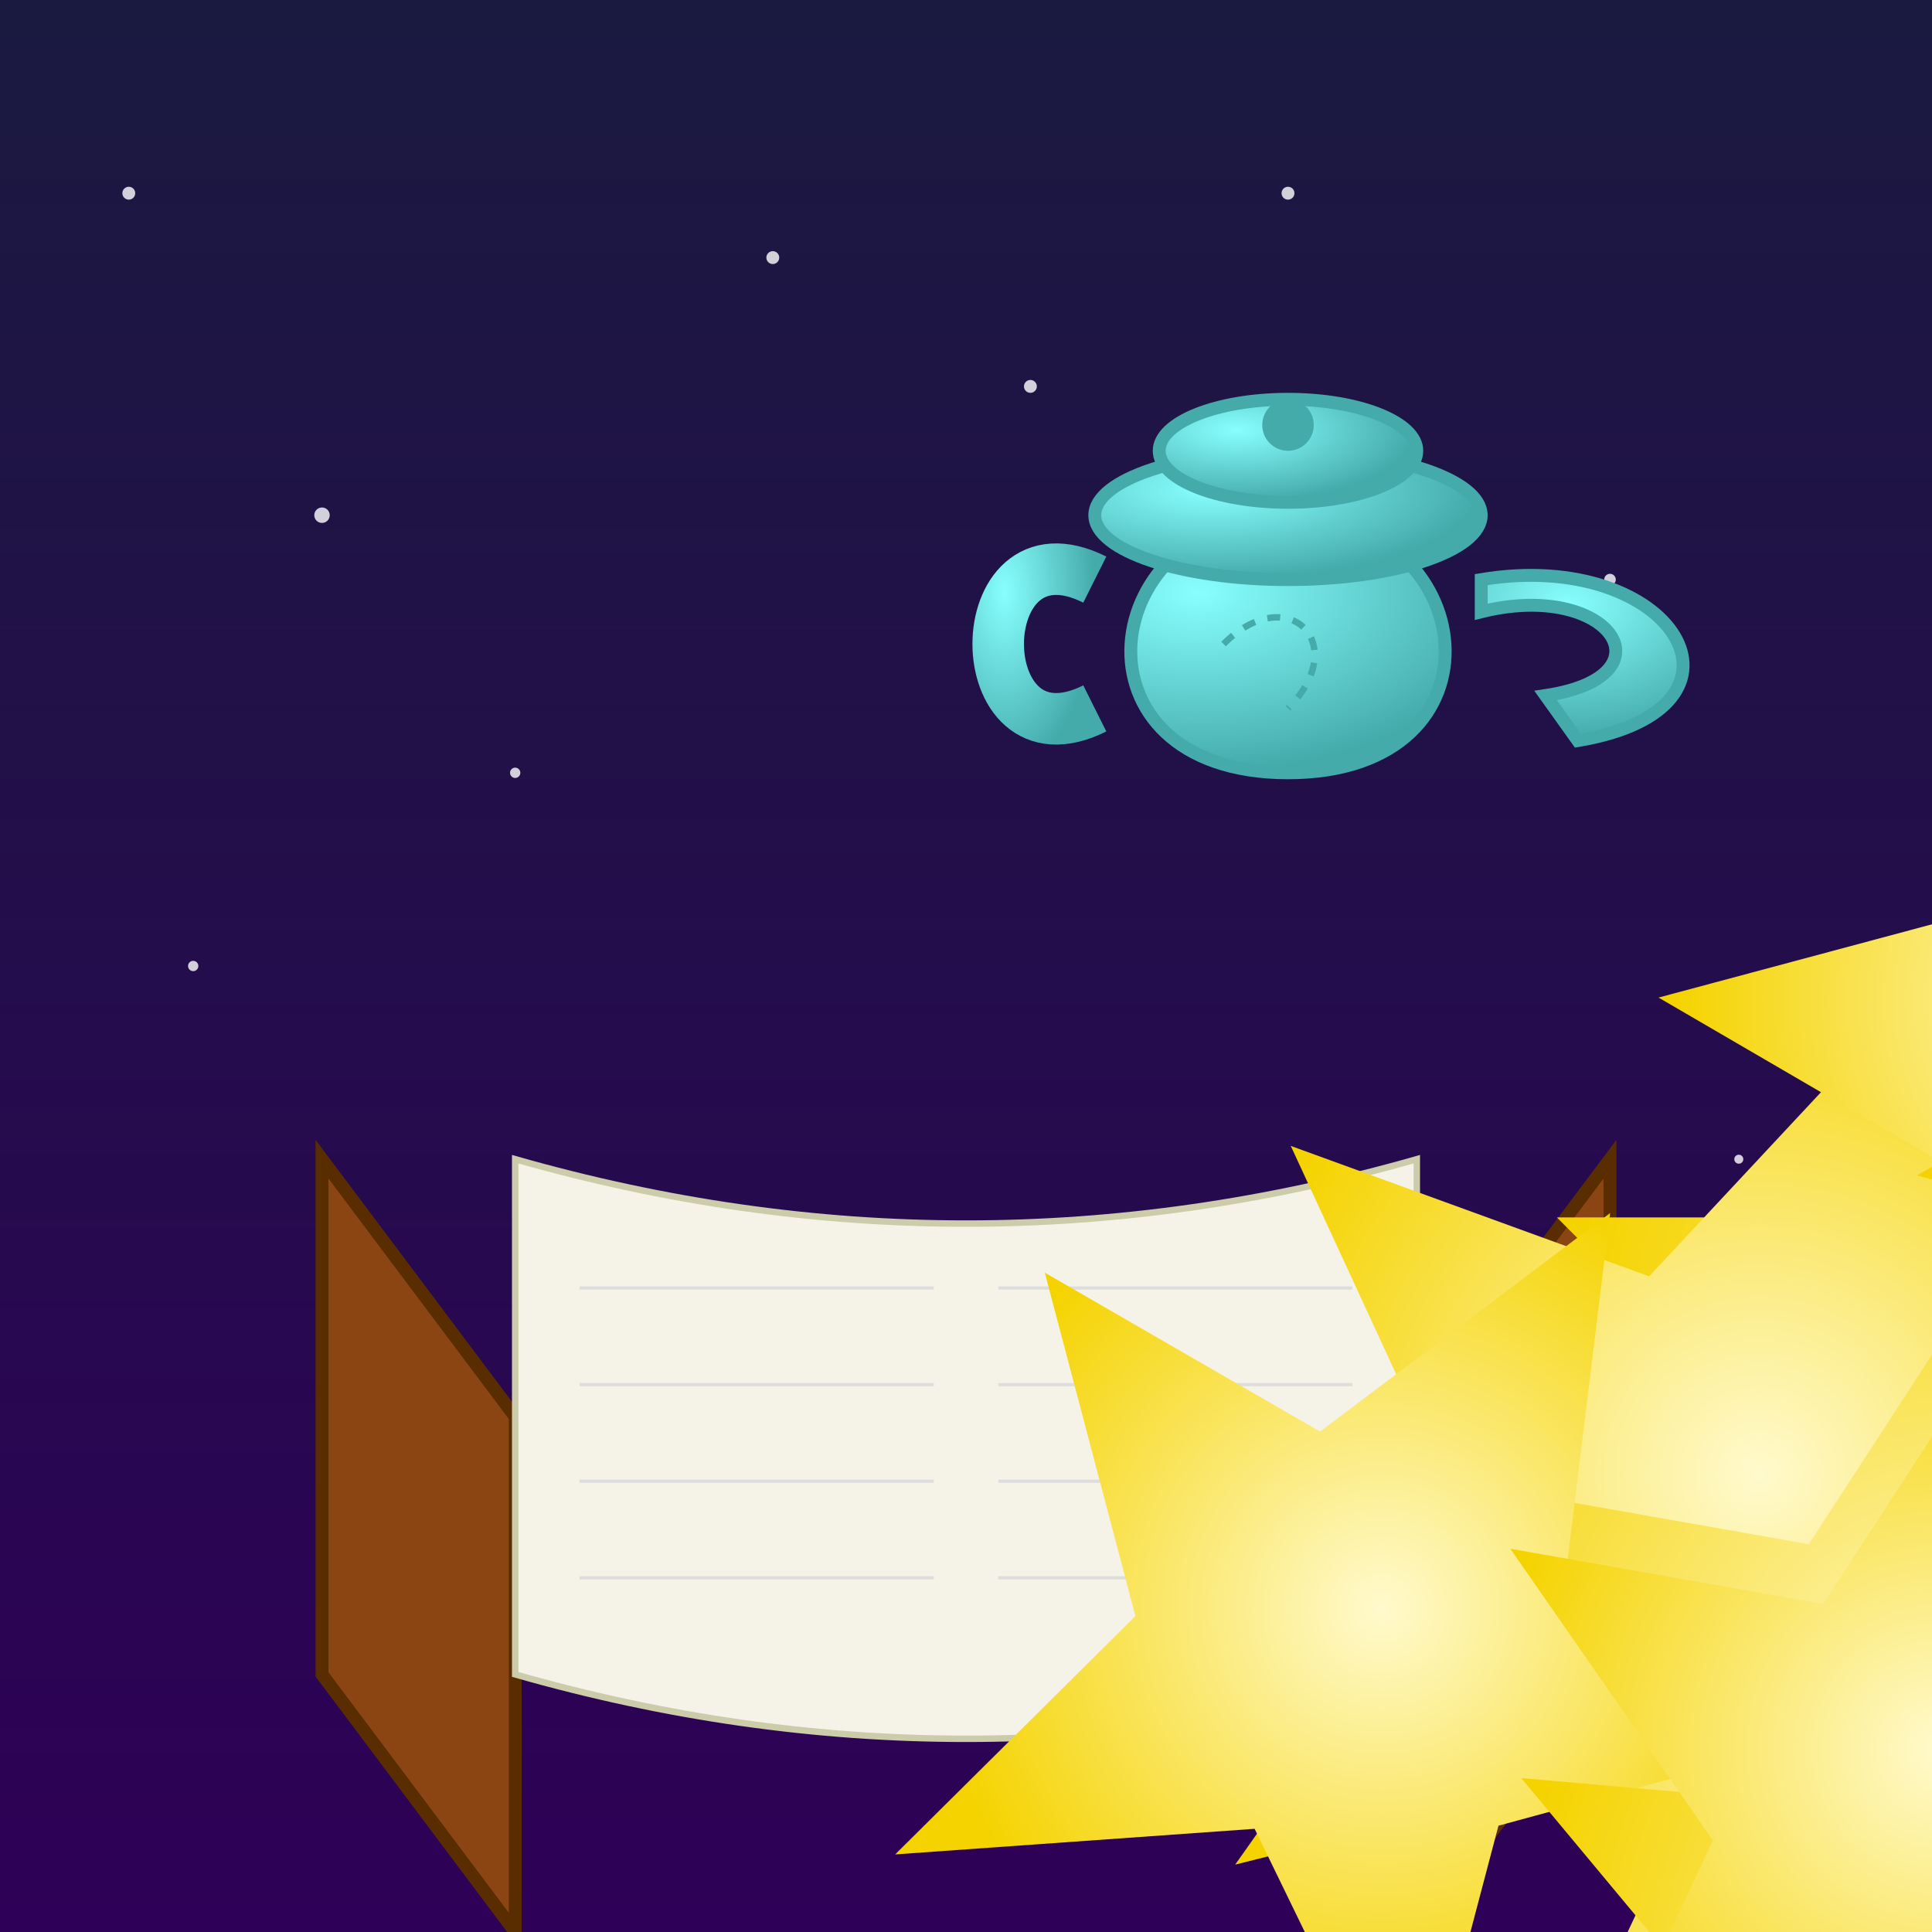
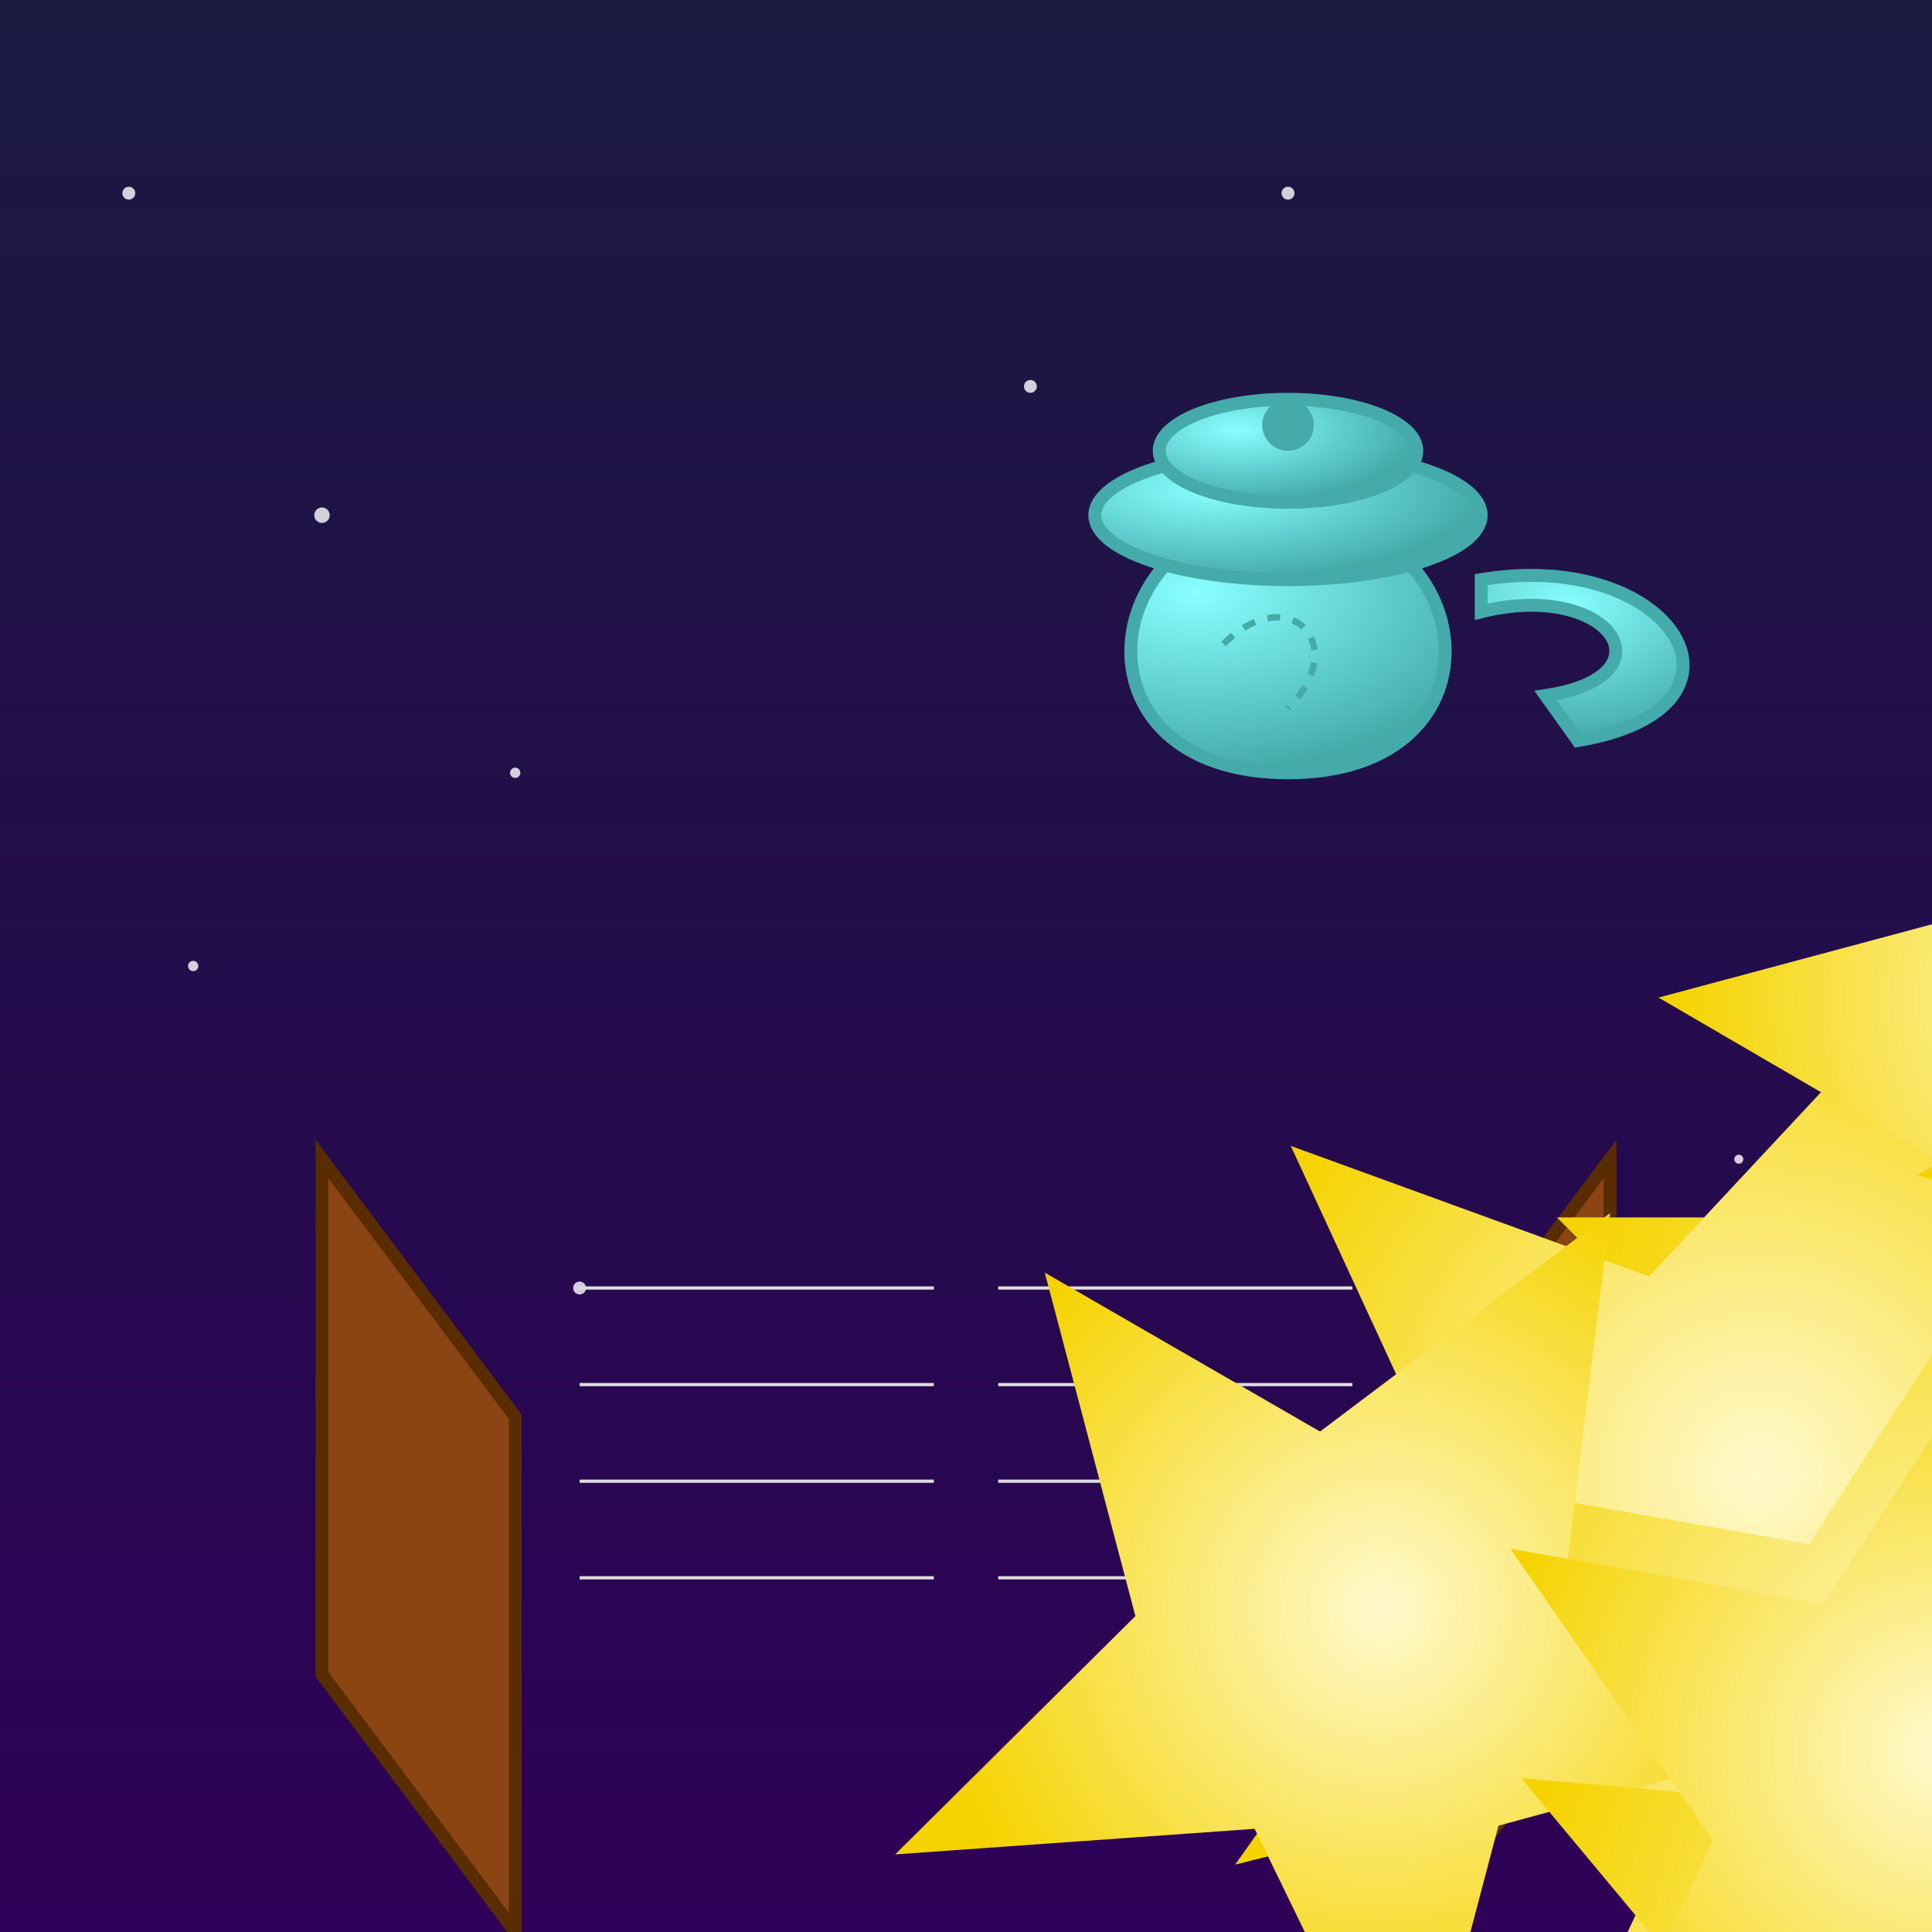
<svg xmlns="http://www.w3.org/2000/svg" viewBox="0 0 300 300">
  <defs>
    <linearGradient id="bgGrad" x1="0%" y1="0%" x2="0%" y2="100%">
      <stop offset="0%" stop-color="#1a1a40" />
      <stop offset="100%" stop-color="#2e0057" />
    </linearGradient>
    <radialGradient id="teapotGrad" cx="30%" cy="30%" r="70%">
      <stop offset="0%" stop-color="#8ff" />
      <stop offset="100%" stop-color="#4aa" />
    </radialGradient>
    <radialGradient id="starGrad" cx="50%" cy="50%" r="50%">
      <stop offset="0%" stop-color="#fffacd" />
      <stop offset="100%" stop-color="#f5d300" />
    </radialGradient>
    <filter id="glow" x="-50%" y="-50%" width="200%" height="200%">
      <feGaussianBlur stdDeviation="2" result="coloredBlur" />
      <feMerge>
        <feMergeNode in="coloredBlur" />
        <feMergeNode in="SourceGraphic" />
      </feMerge>
    </filter>
    <filter id="dropShadow" x="-20%" y="-20%" width="140%" height="140%">
      <feDropShadow dx="2" dy="2" stdDeviation="2" flood-color="#000" flood-opacity="0.5" />
    </filter>
    <symbol id="star" viewBox="-5 -5 10 10">
      <polygon points="0,-5 1.47,-1.54 4.76,-1.54 2.17,1.07 3.09,4.45 0,2.36 -3.09,4.45 -2.17,1.07 -4.76,-1.54 -1.47,-1.54" />
    </symbol>
  </defs>
  <rect width="300" height="300" fill="url(#bgGrad)" />
  <g fill="#fff" fill-opacity="0.8">
    <circle cx="20" cy="30" r="1" />
    <circle cx="50" cy="80" r="1.2" />
-     <circle cx="120" cy="40" r="1" />
    <circle cx="80" cy="120" r="0.8" />
    <circle cx="200" cy="30" r="1" />
-     <circle cx="250" cy="90" r="0.9" />
    <circle cx="160" cy="60" r="1" />
    <circle cx="30" cy="150" r="0.8" />
    <circle cx="90" cy="200" r="1" />
    <circle cx="270" cy="180" r="0.7" />
  </g>
  <g transform="translate(50,180)">
    <path d="M0,0 L30,40 L30,120 L0,80 Z" fill="#8b4513" stroke="#5a2d00" stroke-width="2" />
    <path d="M200,0 L170,40 L170,120 L200,80 Z" fill="#8b4513" stroke="#5a2d00" stroke-width="2" />
-     <path d="M30,0 Q100,20 170,0 L170,80 Q100,100 30,80 Z" fill="#f5f3e8" stroke="#cca" stroke-width="1" />
    <g stroke="#ddd" stroke-width="0.5">
      <line x1="40" y1="20" x2="95" y2="20" />
      <line x1="40" y1="35" x2="95" y2="35" />
      <line x1="40" y1="50" x2="95" y2="50" />
      <line x1="40" y1="65" x2="95" y2="65" />
      <line x1="105" y1="20" x2="160" y2="20" />
      <line x1="105" y1="35" x2="160" y2="35" />
      <line x1="105" y1="50" x2="160" y2="50" />
      <line x1="105" y1="65" x2="160" y2="65" />
    </g>
  </g>
  <g transform="translate(200,70)" filter="url(#dropShadow)">
    <path d="M0,10 C-30,10 -35,50 0,50 C35,50 30,10 0,10 Z" fill="url(#teapotGrad)" stroke="#4aa" stroke-width="2" />
    <ellipse cx="0" cy="10" rx="30" ry="10" fill="url(#teapotGrad)" stroke="#4aa" stroke-width="2" />
    <path d="M30,20 C60,15 75,40 45,45 L40,38 C60,35 50,20 30,25 Z" fill="url(#teapotGrad)" stroke="#4aa" stroke-width="2" />
-     <path d="M-30,20 C-50,10 -50,50 -30,40" fill="none" stroke="url(#teapotGrad)" stroke-width="8" />
    <ellipse cx="0" cy="0" rx="20" ry="8" fill="url(#teapotGrad)" stroke="#4aa" stroke-width="2" />
    <circle cx="0" cy="-4" r="4" fill="#4aa" />
    <path d="M-10,30 C0,20 10,30 0,40" fill="none" stroke="#4aa" stroke-width="1" stroke-dasharray="2,2" />
  </g>
  <g transform="translate(200,70)">
    <use href="#star" transform="scale(0.8) rotate(0) translate(45,45)" fill="url(#starGrad)" filter="url(#glow)" />
    <use href="#star" transform="scale(0.6) rotate(20) translate(55,65)" fill="url(#starGrad)" filter="url(#glow)" />
    <use href="#star" transform="scale(0.5) rotate(-15) translate(60,90)" fill="url(#starGrad)" filter="url(#glow)" />
    <use href="#star" transform="scale(0.7) rotate(10) translate(50,115)" fill="url(#starGrad)" filter="url(#glow)" />
    <use href="#star" transform="scale(0.6) rotate(-30) translate(40,140)" fill="url(#starGrad)" filter="url(#glow)" />
    <use href="#star" transform="scale(0.5) rotate(30) translate(55,155)" fill="url(#starGrad)" filter="url(#glow)" />
    <use href="#star" transform="scale(0.7) rotate(5) translate(70,185)" fill="url(#starGrad)" filter="url(#glow)" />
    <use href="#star" transform="scale(0.6) rotate(-20) translate(90,205)" fill="url(#starGrad)" filter="url(#glow)" />
    <use href="#star" transform="scale(0.5) rotate(10) translate(120,220)" fill="url(#starGrad)" filter="url(#glow)" />
  </g>
</svg>